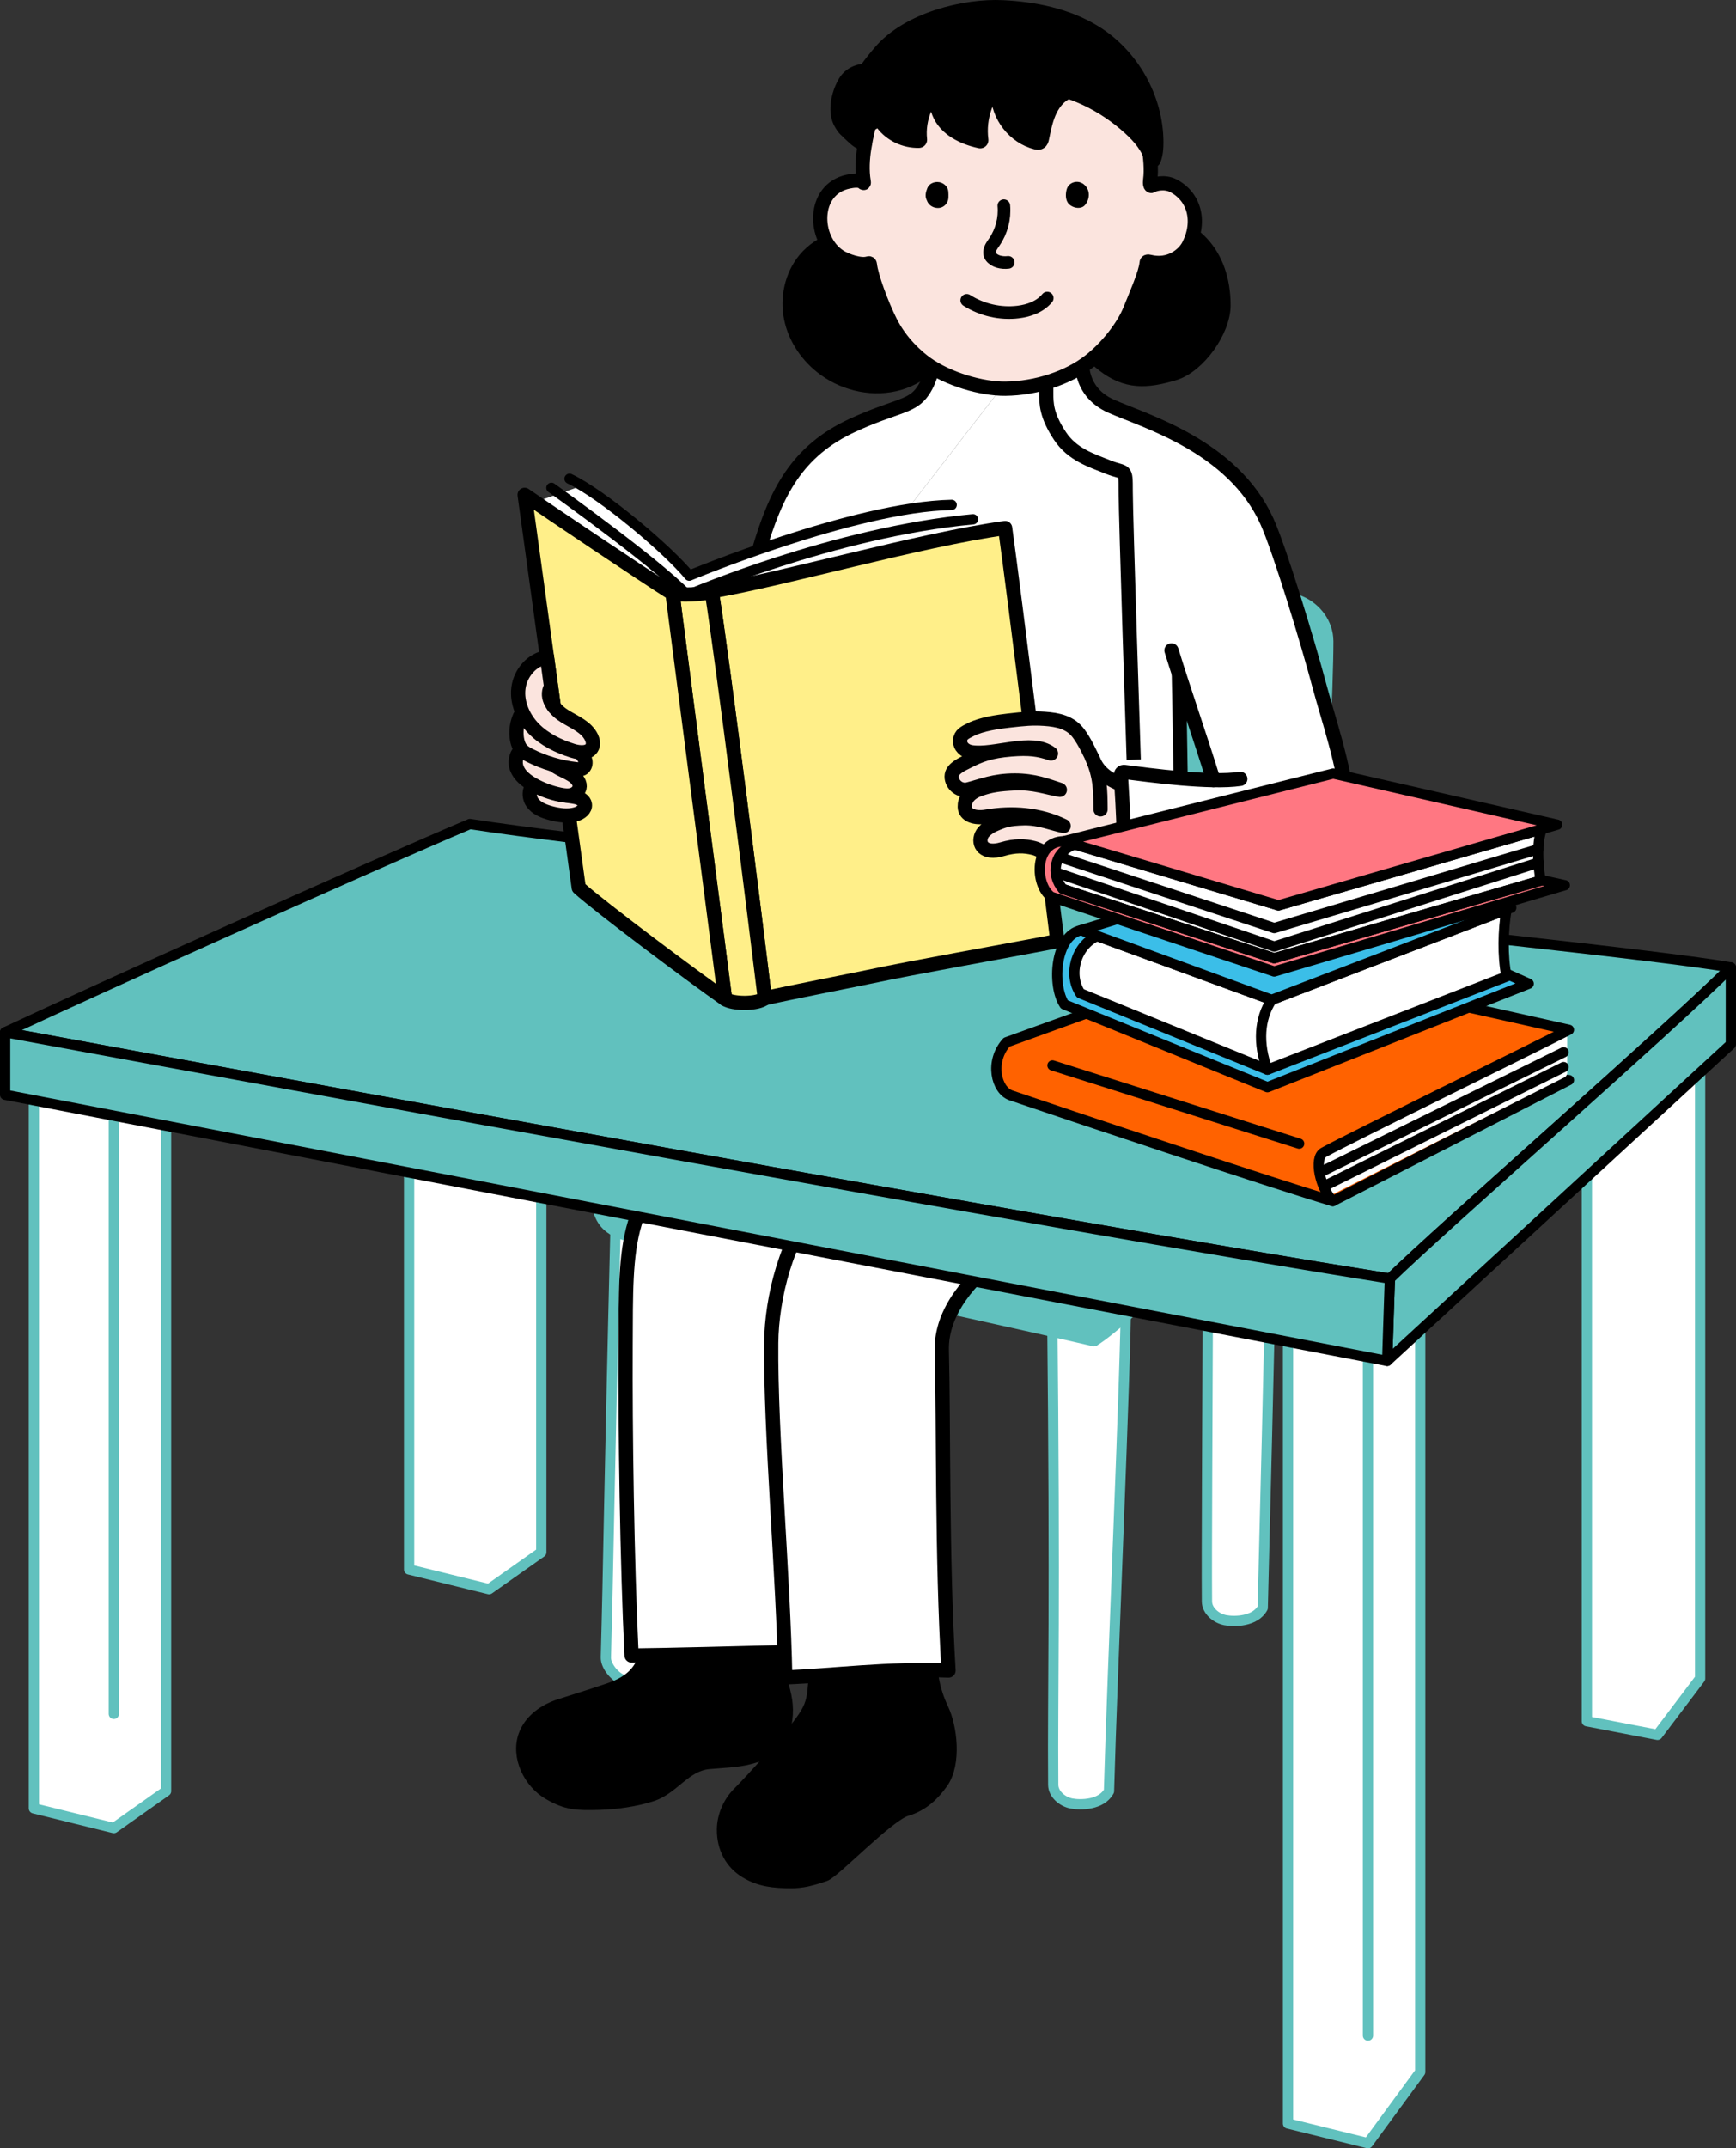
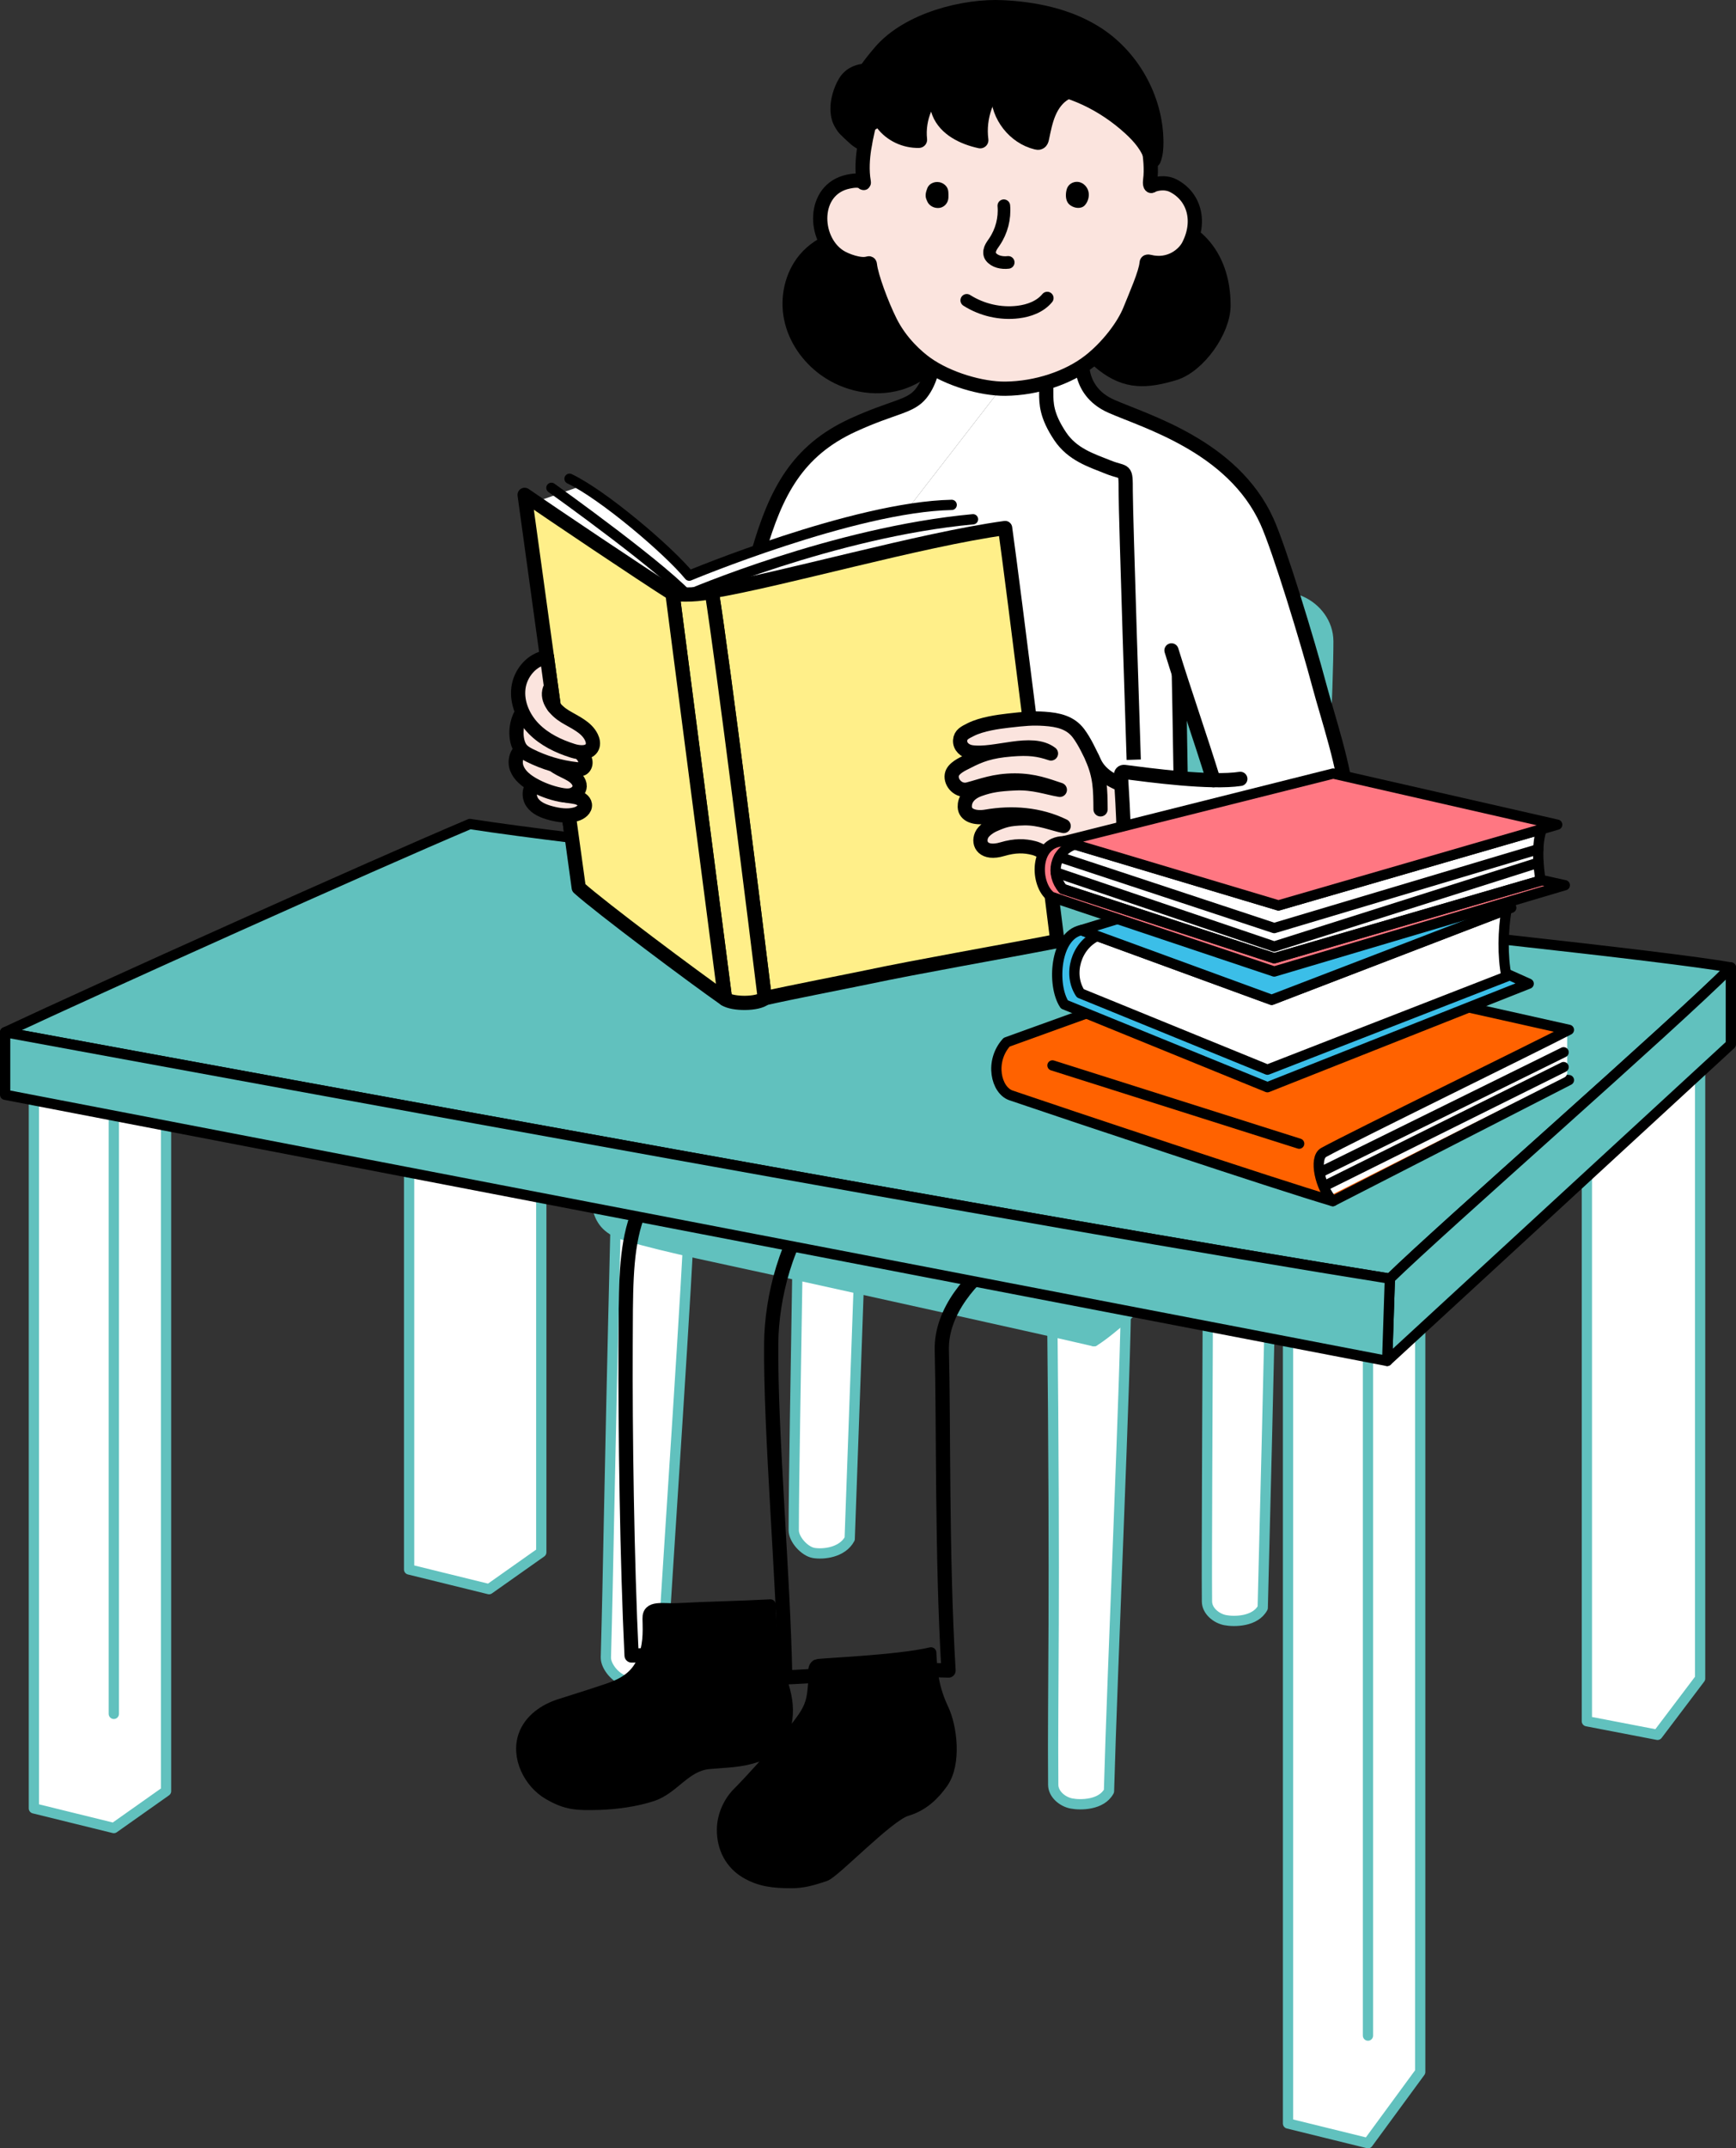
<svg xmlns="http://www.w3.org/2000/svg" width="119.376" height="147.666" version="1.1" viewBox="0 0 119.376 147.666">
  <rect x="0" y="0" width="119.376" height="147.666" fill="#333333" stroke="none" />
  <g>
    <g id="_レイヤー_1" data-name="レイヤー_1">
      <g>
        <g>
          <path d="M86.831,110.515c.22-8.137,1.246-51.508,1.243-56.218-.791-.55-1.365-.788-2.325-.879s-2.762.374-2.752,1.338c.23,21.895-.052,48.251,0,55.325.005.638.63,1.16,1.256,1.281.626.121,2.064.107,2.577-.846Z" fill="#fff" stroke="#61c1be" stroke-linecap="round" stroke-linejoin="round" stroke-width=".706" />
          <path d="M58.429,105.773c.288-8.147,1.72-47.112,1.757-51.825-.787-.529-1.358-.753-2.316-.818-.959-.065-2.764.447-2.762,1.411.045,21.902-.519,43.563-.527,50.639-.001.638.753,1.461,1.378,1.565s1.95-.006,2.471-.973Z" fill="#fff" stroke="#61c1be" stroke-linecap="round" stroke-linejoin="round" stroke-width=".706" />
          <path d="M55.895,39.954c3.832-1.172,6.084-1.438,11.381-1.861,5.498-.44,16.64.806,22.178,3.229,1.067.467,1.881,1.52,1.885,2.754.008,2.706-.42,12.989-.889,15.307-.209,1.034-1.115,2.131-3.157,1.557-1.144-.322-2.286-.797-3.395-1.231-8.104-3.169-20.017-4.223-23.878-3.291-1.342.324-3.095.637-4.815,1.003-.894.19-2.025.021-2.094-1.317-.132-2.543.04-10.461.249-13.368.062-.865.672-2.211,2.536-2.781Z" fill="#61c1be" stroke="#61c1be" stroke-linecap="round" stroke-linejoin="round" stroke-width=".706" />
          <path d="M76.259,123.119c.22-8.137,1.172-29.37,1.169-34.081-.791-.55-1.365-.788-2.325-.879-.96-.09-2.762.374-2.752,1.338.23,21.895.022,26.113.074,33.187.005.638.63,1.16,1.256,1.281.626.121,2.064.107,2.577-.846Z" fill="#fff" stroke="#61c1be" stroke-linecap="round" stroke-linejoin="round" stroke-width=".706" />
          <path d="M45.496,114.61c.503-8.137,1.79-27.143,1.951-31.853-.772-.55-1.337-.788-2.294-.879-.956-.09-2.775.374-2.799,1.338-.532,21.895-.496,23.627-.691,30.7-.018.638.715,1.481,1.337,1.601s1.949.045,2.495-.907Z" fill="#fff" stroke="#61c1be" stroke-linecap="round" stroke-linejoin="round" stroke-width=".706" />
          <path d="M75.159,87.311c-5.062-.846-31.105-5.536-34.125-7.743-.129,2.99-.321,4.678,1.979,5.351,3.005.88,6.768,1.611,10.482,2.433,3.812.843,18.396,4.052,21.734,4.838l-.07-4.878Z" fill="#61c1be" stroke="#61c1be" stroke-linecap="round" stroke-linejoin="round" stroke-width=".706" />
          <path d="M88.506,77.337l.031,1.27c-.031,1.093-.388,1.918-.718,2.221-.946.867-10.436,10.106-12.59,11.362l-.07-4.878s11.808-8.655,13.347-9.975Z" fill="#61c1be" stroke="#61c1be" stroke-linecap="round" stroke-linejoin="round" stroke-width=".706" />
          <path d="M41.29,78.651c-.524.621-.747,1.439.385,2.221.907.626,2.592.949,3.463,1.187,4.288,1.173,20.229,4.375,23.928,5.061,2.649.491,4.873,1.124,6.566.517,1.827-.655,11.352-7.407,12.549-8.812.935-1.097.275-2.441-.99-3.252-1.105-.709-3.545-1.557-5.553-2.096-4.475-1.201-18.321-2.546-23.086-2.589-3.158-.029-4.271-.226-6.072.719-2.222,1.166-9.738,5.323-11.191,7.044Z" fill="#61c1be" stroke="#61c1be" stroke-linecap="round" stroke-linejoin="round" stroke-width=".706" />
        </g>
        <path d="M44.14,114.226c-.411.943-1.229,1.463-2.144,1.787-.821.29-2.445.802-3.501,1.135-1.056.333-2.09,1.036-2.477,2.131-.531,1.503.361,3.275,1.688,4.05,1.255.733,1.97.745,3.482.706,1.162-.03,2.585-.228,3.693-.599,1.46-.489,2.247-2.055,3.865-2.206,1.283-.12,2.129-.087,3.352-.492,1.391-.461,1.889-1.563,2.015-2.528s-.039-1.707-.329-2.636c-.458-1.467-.819-3.693-.808-5.272-2.275.124-4.163.14-6.438.264-.911.05-2.013-.263-1.987.692.028,1.017.055,1.897-.412,2.969Z" stroke="#000" stroke-linecap="round" stroke-linejoin="round" stroke-width=".742" />
        <path d="M55.403,117.769c-.72,1.234-3.984,4.779-4.635,5.417-.65.638-1.091,1.59-1.102,2.551-.015,1.335.598,2.394,1.593,2.991.995.597,1.97.686,3.116.691.795.003,1.422-.156,2.381-.485.648-.223,4.348-4.109,5.592-4.475,1.143-.336,1.909-1.101,2.475-1.904.949-1.345.614-3.879.042-5.084-.656-1.381-.789-2.532-.848-3.875-2.334.557-7.68.739-7.848.825-.33.169-.189.648-.208.968-.072,1.161-.137,1.659-.558,2.381Z" stroke="#000" stroke-linecap="round" stroke-linejoin="round" stroke-width=".742" />
-         <path d="M81.002,67.732c1.425,4.07,1.468,8.578-1.264,10.702-3.047,2.369-9.587,6.903-10.797,7.782-2.151,1.564-4.247,3.923-4.178,6.597.132,5.132-.007,14.149.462,22.012-4.255-.168-7.829.345-11.232.47-.009-.559-.024-1.139-.043-1.737-2.931.076-8.167.209-10.519.233-.313-6.445-.44-15.48-.41-21.308.018-3.516-.036-6.184.627-8.396.683-2.28,3.466-5.589,7.281-8.73,1.869-1.539,7.477-4.865,7.807-6.735l22.266-.89Z" fill="#fff" />
        <path d="M66.041,72.632c-3.676,3.248-7.985,7.977-9.719,9.899-2.249,2.492-3.26,6.7-3.29,9.779-.061,6.161.846,16.154.962,22.986,3.403-.124,6.976-.638,11.232-.47-.47-7.863-.33-16.88-.462-22.012-.069-2.675,2.027-5.033,4.178-6.597,1.21-.88,7.75-5.414,10.797-7.782,2.732-2.124,2.689-6.632,1.264-10.702" fill="none" stroke="#000" stroke-linecap="round" stroke-linejoin="round" stroke-width=".978" />
        <path d="M58.736,68.623c-.33,1.869-5.938,5.195-7.807,6.735-3.815,3.142-6.597,6.451-7.281,8.73-.663,2.212-.609,4.88-.627,8.396-.03,5.828.097,14.863.41,21.308,2.352-.024,7.588-.158,10.519-.233" fill="none" stroke="#000" stroke-linecap="round" stroke-linejoin="round" stroke-width=".978" />
        <path d="M82.573,67.827c.408,3.403,1.265,6.37,1.225,7.355-.057,1.418-.181.793-1.275.569-4.199-.86-4.095-.832-18.528-2.583l-9.769-1.771,2.216-6.558,26.13,2.987Z" />
        <path d="M69.114,26.331c-3.344,0-4.925-1.494-4.925-1.494,0,0-.12,1.303-.863,2.224-.744.922-1.89.882-4.673,2.159-3.859,1.77-5.305,4.649-6.478,8.66-.496,1.698-1.675,12.504-1.675,12.504" fill="#fff" />
        <path d="M50.499,50.384c-1.866-.087-3.608-.369-5.232-.416.226,1.979.109,5.833-.898,7.973,1.466.513,5.201,1.173,6.89,1.319,1.686.147,2.859.073,3.968-.55.449-.252,1.017-.756,1.516-1.5.047.934.084,1.698.107,2.193.22,4.691-3,11.695-3,11.695l31.098,3.616c-.72-2.611-2.094-7.834-2.644-10.033-.414-1.656-1.045-4.453-1.045-5.938,0-1.011-.154-10.682-.197-12.464l6.05-10.464c-2.352-5.156-8.364-6.857-10.702-7.894-2.503-1.11-1.964-3.633-1.964-3.633,0,0-1.466,2.043-5.332,2.043" fill="#fff" />
        <path d="M56.015,42.969s.691,13.372.835,16.433c.22,4.691-3,11.695-3,11.695l31.098,3.616c-.72-2.611-2.094-7.834-2.644-10.033-.414-1.656-1.045-4.453-1.045-5.938,0-1.011-.154-10.682-.197-12.464" fill="none" stroke="#000" stroke-linecap="round" stroke-linejoin="round" stroke-width=".978" />
        <path d="M51.544,50.409c-2.264-.001-4.353-.387-6.277-.442.226,1.979.109,5.833-.898,7.973,1.466.513,5.201,1.173,6.89,1.319,1.686.147,2.859.073,3.968-.55.449-.252,1.018-.756,1.516-1.5" fill="none" stroke="#000" stroke-linecap="round" stroke-linejoin="round" stroke-width=".978" />
        <path d="M69.114,26.331c-3.344,0-4.925-1.494-4.925-1.494,0,0-.12,1.303-.863,2.224-.744.922-1.89.882-4.673,2.159-3.859,1.77-5.305,4.649-6.478,8.66-.496,1.698-1.675,12.504-1.675,12.504" fill="none" stroke="#000" stroke-linecap="round" stroke-linejoin="round" stroke-width=".978" />
        <path d="M45.724,50.848c-.741-.198-2.199-.66-2.485-1.99-.262-1.22-1.029-2.604-1.657-3.507-.652-.937-1.633-1.492-2.76-1.672-.455-.073-1.035.011-1.188.446-.149.426.234.851.623,1.079s.855.418,1.036.831c.08.183.092.388.094.587.013,1.09-.202,2.267.349,3.207" fill="none" stroke="#000" stroke-linecap="round" stroke-linejoin="round" stroke-width=".978" />
        <path d="M38.431,54.495c.681.857,1.442,1.419,2.456,1.833,1.796.733,3.372.037,4.911.66" fill="none" stroke="#000" stroke-linecap="round" stroke-linejoin="round" stroke-width=".978" />
        <path d="M87.23,62.26c-3.588.47-6.63-.319-10.164-1.173.403-1.869.151-5.471.015-7.779-.009-.156.084-.267.238-.247,1.723.22,5.919.788,7.972.476l1.939,8.723Z" fill="#fff" />
        <line x1="38.085" y1="48.594" x2="39.797" y2="61.02" fill="none" stroke="#000" stroke-linecap="round" stroke-linejoin="round" stroke-width=".978" />
        <g>
          <polygon points="88.571 89.331 88.571 145.96 94.069 147.313 97.66 142.419 97.66 89.331 88.571 89.331" fill="#fff" stroke="#61c1be" stroke-linecap="round" stroke-linejoin="round" stroke-width=".706" />
          <line x1="94.069" y1="93.29" x2="94.069" y2="139.917" fill="none" stroke="#61c1be" stroke-linecap="round" stroke-linejoin="round" stroke-width=".706" />
          <polygon points="2.33 73.769 2.33 124.299 7.827 125.652 11.418 123.115 11.418 75.257 2.33 73.769" fill="#fff" stroke="#61c1be" stroke-linecap="round" stroke-linejoin="round" stroke-width=".706" />
          <line x1="7.827" y1="76.962" x2="7.827" y2="117.804" fill="none" stroke="#61c1be" stroke-linecap="round" stroke-linejoin="round" stroke-width=".706" />
          <polygon points="28.132 78.021 28.132 107.879 33.63 109.232 37.221 106.696 37.221 79.508 28.132 78.021" fill="#fff" stroke="#61c1be" stroke-linecap="round" stroke-linejoin="round" stroke-width=".706" />
          <polygon points="109.121 77.876 109.121 118.31 113.98 119.245 116.908 115.373 116.908 71.701 109.121 77.876" fill="#fff" stroke="#61c1be" stroke-linecap="round" stroke-linejoin="round" stroke-width=".706" />
          <path d="M.353,70.952c19.805,3.644,70.831,13.05,95.221,16.936,3.654-3.57,19.329-17.27,23.449-21.389-9.031-1.584-72.187-7.595-86.712-9.861-6.597,2.785-25.509,11.289-31.958,14.314Z" fill="#61c1be" stroke="#000" stroke-linecap="round" stroke-linejoin="round" stroke-width=".706" />
          <path d="M119.023,66.499c-4.119,4.119-19.795,17.819-23.449,21.389l-.186,5.656,23.634-21.762v-5.284Z" fill="#61c1be" stroke="#000" stroke-linecap="round" stroke-linejoin="round" stroke-width=".706" />
          <path d="M95.574,87.888c-24.39-3.887-75.416-13.292-95.221-16.936v4.297l95.036,18.296.186-5.656Z" fill="#61c1be" stroke="#000" stroke-linecap="round" stroke-linejoin="round" stroke-width=".706" />
        </g>
        <g>
          <g>
            <path d="M65,34.985l2.872,1.735.11,2.199-20.122,4.178-10.226-6.377-.55-2.309,2.529-.88c2.309,1.099,6.326,4.266,7.781,6.036,0,0,10.885-4.448,17.605-4.582Z" fill="#fff" />
            <g>
              <path d="M47.31,40.898s10.033-4.326,19.599-5.205" fill="none" stroke="#000" stroke-linecap="round" stroke-linejoin="round" stroke-width=".706" />
              <path d="M37.918,33.531s8.183,5.828,9.723,7.808" fill="none" stroke="#000" stroke-linecap="round" stroke-linejoin="round" stroke-width=".706" />
              <path d="M39.164,32.908c2.309,1.099,6.776,4.889,8.231,6.66,0,0,11.328-4.73,18.048-4.864" fill="none" stroke="#000" stroke-linecap="round" stroke-linejoin="round" stroke-width=".706" />
            </g>
          </g>
          <g>
            <path d="M52.59,68.614c-.527-4.369-2.893-23.259-3.651-27.972,4.768-.786,14.364-3.551,20.178-4.348.59,4.213,2.865,22.568,3.592,28.392-4.124.8-9.581,1.743-13.121,2.492-1.093.231-5.484,1.084-6.998,1.437Z" fill="#ffef89" stroke="#000" stroke-linecap="round" stroke-linejoin="round" stroke-width=".978" />
            <path d="M49.859,68.668c.532.361,2.246.367,2.732-.054-.527-4.369-2.893-23.259-3.651-27.972-.586.244-2.245.281-2.698.154l3.617,27.872Z" fill="#ffef89" stroke="#000" stroke-linecap="round" stroke-linejoin="round" stroke-width=".978" />
            <path d="M49.859,68.668l-3.617-27.872c-2.185-1.383-8.232-5.451-10.166-6.782l3.721,27.006c1.456,1.319,7.998,6.212,10.062,7.648Z" fill="#ffef89" stroke="#000" stroke-linecap="round" stroke-linejoin="round" stroke-width=".978" />
          </g>
        </g>
        <g>
          <path d="M80.814,60.174c-1.52-.226-2.681.02-4.11.352-1.342.313-3.082.634-4.05-.73-.264-.372-.285-.676-.611-.975-.253-.232-.627-.445-.944-.527-.64-.167-1.303-.184-2.177.075-1.273.377-1.695-.337-1.425-.961.134-.31.568-.597.859-.723.649-.281.988-.413,2.054-.439s2.046.393,2.732.528c-1.675-.819-3.559-.947-5.32-.643-.776.134-1.461-.085-1.479-.671-.014-.464.257-.944,1.029-1.214.748-.262,1.304-.348,2.441-.401,1.266-.06,2.194.302,3.067.445-.899-.296-1.775-.643-3.089-.645-1.416-.002-2.281.371-3.214.613-.654.17-1.218-.446-1.127-.99.08-.476.781-.767,1.033-.898.918-.479,1.628-.741,3.046-.857,1.233-.101,1.886-.011,2.741.278-1.332-1.011-3.889.165-5.477-.087-.448-.071-.797-.399-.769-.812.027-.406.325-.539.734-.745.754-.38,1.886-.535,2.566-.613,1.142-.13,1.663-.181,2.495-.126.948.064,1.792.252,2.353,1.008.423.57.754,1.292,1.087,1.993.402.849,1.255,1.329,2.285,1.674.665.223,2.116.133,2.591.104l.679,5.987Z" fill="#fbe4de" stroke="#000" stroke-linecap="round" stroke-linejoin="round" stroke-width=".978" />
          <path d="M75.1,52.086c.556,1.282.569,2.146.579,3.546" fill="none" stroke="#000" stroke-linecap="round" stroke-linejoin="round" stroke-width=".978" />
        </g>
        <g>
          <path d="M36.818,53.865c-.445.217-.498.882-.216,1.289s.777.604,1.255.733c.569.153,1.177.241,1.744.081.321-.091.665-.344.618-.674-.04-.277-.336-.439-.609-.501-.337-.077-.696-.073-1.01-.214s-.573-.511-.43-.826c-.4.067-.93.093-1.351.113Z" fill="#fbe4de" stroke="#000" stroke-linecap="round" stroke-linejoin="round" stroke-width=".978" />
          <path d="M36.063,51.428c-.516.172-.718.853-.53,1.365s.649.87,1.123,1.138c.581.328,1.214.564,1.868.696.273.055.56.091.826.009s.503-.314.511-.592c.005-.166-.071-.327-.174-.457-.42-.534-1.409-.671-1.802-1.225-.135-.191-.035-.427.101-.617-.543-.087-1.682-.249-1.924-.316Z" fill="#fbe4de" stroke="#000" stroke-linecap="round" stroke-linejoin="round" stroke-width=".978" />
          <path d="M36.556,48.672c-.382.079-.66.238-.815.596-.37.854-.247,1.787.071,2.205.152.2.376.331.601.444,1.006.507,2.104.833,3.224.956.129.014.266.025.384-.031.169-.08.255-.284.238-.471s-.118-.356-.239-.499c-.645-.764-1.777-.878-2.599-1.447-.172-.119-.339-.271-.393-.474s.051-.458.256-.498c-.313-.134-.648-.451-.729-.782Z" fill="#fbe4de" stroke="#000" stroke-linecap="round" stroke-linejoin="round" stroke-width=".978" />
          <path d="M38.08,48.566c.209.273.494.511.782.685.666.403,1.463.724,1.803,1.425.101.207.151.455.059.665-.202.458-.861.416-1.338.267-.987-.31-1.95-.774-2.676-1.511-.726-.737-1.19-1.779-1.061-2.806s.937-1.982,1.964-2.114l.467,3.39Z" fill="#fbe4de" />
          <line x1="37.614" y1="45.176" x2="38.081" y2="48.566" fill="none" stroke="#000" stroke-linecap="round" stroke-linejoin="round" stroke-width=".978" />
          <path d="M37.614,45.176c-1.026.133-1.835,1.088-1.964,2.114s.335,2.069,1.061,2.806c.726.737,1.689,1.201,2.676,1.511.477.15,1.136.191,1.338-.267.093-.21.042-.458-.059-.665-.34-.7-1.137-1.022-1.803-1.425s-1.313-1.142-1.057-1.877" fill="none" stroke="#000" stroke-linecap="round" stroke-linejoin="round" stroke-width=".978" />
        </g>
        <path d="M76.41,27.921c2.338,1.037,8.35,2.738,10.702,7.894.864,1.895,2.823,8.337,3.603,11.273.573,2.157,1.823,5.833,1.9,8.064.078,2.231-.318,4.648-2.12,5.966-.848.62-2.224,1.006-3.266,1.142-3.588.47-6.63-.319-10.164-1.173.403-1.869.151-5.471.015-7.779-.009-.156.084-.267.238-.247,1.292.165,3.986.526,6.113.565-.893-2.896-1.983-6.024-2.876-8.92l-4.146-16.785Z" fill="#fff" />
        <path d="M80.557,44.705c.893,2.896,1.993,6.024,2.886,8.92" fill="none" stroke="#000" stroke-linecap="round" stroke-linejoin="round" stroke-width=".978" />
        <path d="M69.114,26.331c3.866,0,5.332-2.043,5.332-2.043,0,0-.539,2.523,1.964,3.633,2.338,1.037,8.35,2.738,10.702,7.894.864,1.895,2.823,8.337,3.603,11.273.573,2.157,1.823,5.833,1.9,8.064.078,2.231-.318,4.648-2.12,5.966-.848.62-2.224,1.006-3.266,1.142-3.588.47-6.63-.319-10.164-1.173.403-1.869.151-5.471.015-7.779-.009-.156.084-.267.238-.247,1.723.22,5.919.788,7.972.476" fill="none" stroke="#000" stroke-linecap="round" stroke-linejoin="round" stroke-width=".978" />
        <path d="M77.961,52.22s-.552-16.779-.552-18.442c0-1.664,0-1.188-1.188-1.664-1.188-.475-2.482-.872-3.326-2.138-.95-1.425-.95-2.261-.95-2.974s0-1.166,0-1.166" fill="none" stroke="#000" stroke-linejoin="round" stroke-width=".978" />
        <g>
          <path d="M55.472,17.923c-.894,1.073-1.212,2.574-.927,3.94.285,1.367,1.142,2.586,2.275,3.402,1.417,1.02,3.298,1.413,4.975.926,1.677-.487,3.086-1.887,3.471-3.59.153-.676.15-1.377.123-2.07-.021-.541-.059-1.091-.257-1.594-.144-.366-.369-.697-.627-.994-2.027-2.331-6.998-2.462-9.033-.019Z" stroke="#000" stroke-linecap="round" stroke-linejoin="round" stroke-width="1.27" />
          <path d="M83.988,20.991c0,1.681-1.687,4.056-3.298,4.535-1.881.56-3.201.622-4.747-.586-1.546-1.209-2.4-3.286-2.038-5.214,1.173-6.233,10.083-5.95,10.083,1.265Z" stroke="#000" stroke-linecap="round" stroke-linejoin="round" stroke-width="1.27" />
          <path d="M74.923,24.825c1.226-.961,2.335-2.391,2.788-3.524.398-.994,1.087-2.544,1.136-3.222.008-.105.083-.111.189-.085,1.402.35,2.382-.503,2.695-1.109.877-1.698.368-3.399-1.061-4.125-.588-.298-1.288-.11-1.44,0-.152.11-.166-.183-.136-.402.185-1.373-.312-3.462-.598-4.335-1.395-4.261-4.462-7.511-10.157-7.228-1.641.082-2.857.486-4.605,1.507-2.236,1.305-3.747,4.373-4.311,7.92-.101.638-.166,1.492-.028,2.269.018.101,0,.111-.052.06-.22-.211-.714-.128-1.014-.065-2.48.52-2.43,3.926-.63,5.127.473.315,1.492.663,1.989.497.091-.03.123-.009.131.082.077.775.8,2.73,1.396,3.92.727,1.456,1.867,2.442,2.486,2.884,1.489,1.063,3.798,1.739,5.434,1.722,2.144-.022,4.333-.755,5.788-1.895Z" fill="#fbe4de" stroke="#000" stroke-linecap="round" stroke-linejoin="round" stroke-width=".978" />
          <path d="M69.028,14.142c.077.865-.153,1.754-.64,2.474-.106.157-.226.309-.293.487s-.072.393.043.544c.259.342.764.44,1.192.389" fill="none" stroke="#000" stroke-linecap="round" stroke-linejoin="round" stroke-width=".869" />
          <path d="M63.763,12.946c-.095.251-.161.491-.066.742.041.108.1.246.173.329.192.218.472.309.741.272s.521-.26.587-.559c.026-.119.024-.243.022-.365-.002-.111-.005-.225-.035-.331-.064-.225-.245-.387-.441-.466-.378-.153-.839.003-.981.378Z" />
          <path d="M73.519,14.044c-.214-.205-.249-.537-.208-.831.018-.128.049-.256.113-.368.151-.263.487-.395.783-.33s.538.31.625.6.026.615-.138.87c-.054.083-.119.161-.203.214-.294.184-.734.071-.972-.156Z" />
          <path d="M66.479,20.644c1.047.664,2.311.953,3.53.805.748-.091,1.514-.366,2.005-.96" fill="none" stroke="#000" stroke-linecap="round" stroke-linejoin="round" stroke-width=".869" />
          <path d="M60.591,3.616c1.898-2.217,5.754-3.17,8.366-3.04,2.171.108,4.377.555,6.235,1.683,2.573,1.56,4.241,4.512,4.249,7.521.001.401-.027.81-.176,1.182-.22-.884-.851-1.607-1.525-2.221-1.814-1.652-4.132-2.791-6.576-3.008-2.49-.222-4.958.498-7.355,1.209-1.663.494-3.382,1.012-4.807,2.037-.163.117-.98-.129-.933-.334.201-.882.47-1.752.847-2.575.415-.905,1.025-1.695,1.674-2.453Z" stroke="#000" stroke-linecap="round" stroke-linejoin="round" stroke-width="1.129" />
          <path d="M58.176,5.694c-.301.504-.524,1.231-.507,1.818.006.212.029.425.095.626.121.371.379.683.669.944.35.314.532.549.967.727-.06-1.499.54-3.013,1.611-4.064.068-.066.142-.14.151-.234.006-.063-.019-.125-.051-.179-.164-.277-.509-.392-.831-.412-.94-.058-1.687.075-2.105.775Z" stroke="#000" stroke-linecap="round" stroke-linejoin="round" stroke-width="1.129" />
          <path d="M60.444,5.766c-.389.854-.256,1.912.301,2.668s1.505,1.193,2.443,1.169c-.164-1.481.494-3.027,1.676-3.936.173-.133.374-.286.377-.504.002-.107-.048-.21-.114-.295-.275-.357-.774-.431-1.222-.479-1.366-.144-2.796-.048-3.461,1.377Z" stroke="#000" stroke-linecap="round" stroke-linejoin="round" stroke-width="1.129" />
          <path d="M65.75,4.55c-.402.123-.811.319-1.032.677-.147.238-.195.523-.226.802-.063.571-.063,1.166.15,1.699.431,1.083,1.623,1.659,2.762,1.905-.21-1.571.381-3.228,1.537-4.311.088-.083.188-.186.165-.304-.012-.063-.057-.113-.102-.158-.806-.795-2.264-.613-3.253-.31Z" stroke="#000" stroke-linecap="round" stroke-linejoin="round" stroke-width="1.129" />
          <path d="M70.231,4.495c-.516.133-1.014.422-1.282.882-.184.316-.249.69-.25,1.056-.005,1.504,1.123,2.937,2.585,3.287.053.013.111.024.161.003.083-.034.112-.134.131-.222.126-.599.241-1.207.479-1.771s.614-1.092,1.149-1.391c.095-.053.197-.102.259-.191.113-.163.044-.389-.059-.558-.657-1.082-2.029-1.39-3.173-1.096Z" stroke="#000" stroke-linecap="round" stroke-linejoin="round" stroke-width="1.129" />
        </g>
        <g>
          <path d="M91.65,82.56l16.236-8.319-8.292-.86-10.803,4.782s-.794,2.873,2.859,4.398Z" fill="#ff6200" stroke="#000" stroke-linecap="round" stroke-linejoin="round" stroke-width=".706" />
          <polygon points="107.413 71.176 107.413 73.743 91.091 81.977 88.174 81.082 88.174 77.571 102.649 70.769 107.413 71.176" fill="#fff" stroke="#fff" stroke-linecap="round" stroke-linejoin="round" stroke-width=".706" />
          <path d="M69.221,71.638c-1.193,1.323-.728,3.305.303,3.656,3.317,1.131,18.349,6.163,22.126,7.266-.864-.895-1.327-2.961-.625-3.347,1.968-1.083,14.668-7.284,16.86-8.427l-22.422-5.015-16.242,5.867Z" fill="#ff6200" stroke="#000" stroke-linecap="round" stroke-linejoin="round" stroke-width=".706" />
          <g>
            <line x1="90.815" y1="80.565" x2="107.522" y2="72.329" fill="none" stroke="#000" stroke-linecap="round" stroke-linejoin="round" stroke-width=".706" />
            <line x1="107.522" y1="73.347" x2="91.039" y2="81.54" fill="none" stroke="#000" stroke-linecap="round" stroke-linejoin="round" stroke-width=".706" />
          </g>
          <line x1="89.338" y1="78.61" x2="72.373" y2="73.233" fill="none" stroke="#000" stroke-linecap="round" stroke-linejoin="round" stroke-width=".706" />
        </g>
        <g>
          <path d="M87.446,68.724l-13.097-4.79c-1.806.377-2.029,3.789-1.155,5.108l13.961,5.688,17.965-7.116-6.818-3.059-10.856,4.17Z" fill="#3bbee8" stroke="#000" stroke-linecap="round" stroke-linejoin="round" stroke-width=".706" />
          <path d="M103.593,67.124l-16.438,6.401-12.866-5.25c-.873-1.319-.285-3.286,1.155-3.939l12.002,4.388,16.147-6.202c-.238,1.47-.283,3.141,0,4.602Z" fill="#fff" stroke="#000" stroke-linecap="round" stroke-linejoin="round" stroke-width=".706" />
          <polygon points="90.872 58.856 103.921 62.395 87.446 68.724 74.349 63.933 90.872 58.856" fill="#3bbee8" stroke="#000" stroke-linecap="round" stroke-linejoin="round" stroke-width=".706" />
-           <path d="M87.446,68.724c-.855,1.3-.964,2.991-.291,4.801" fill="none" stroke="#000" stroke-linecap="round" stroke-linejoin="round" stroke-width=".706" />
        </g>
        <g>
          <path d="M107.604,60.845l-19.982,5.933-15.34-5.139c-1.127-.815-1.2-3.79.868-3.816l14.763,4.412,11.255-3.259,8.436,1.87Z" fill="#ff7782" stroke="#000" stroke-linecap="round" stroke-linejoin="round" stroke-width=".706" />
          <g>
            <path d="M105.942,60.531l-18.32,5.335-14.532-4.759c-.873-.998-.609-2.577.832-3.071l13.991,4.198,18.105-5.242c-.497,1.329-.076,3.539-.076,3.539Z" fill="#fff" stroke="#000" stroke-linecap="round" stroke-linejoin="round" stroke-width=".706" />
            <g>
              <polyline points="105.782 58.369 87.622 63.791 72.832 58.901" fill="none" stroke="#000" stroke-linecap="round" stroke-linejoin="round" stroke-width=".706" />
              <polyline points="105.796 59.293 87.622 65.06 72.598 59.963" fill="none" stroke="#000" stroke-linecap="round" stroke-linejoin="round" stroke-width=".706" />
              <polyline points="105.942 60.531 87.622 65.866 73.091 61.107" fill="none" stroke="#000" stroke-linecap="round" stroke-linejoin="round" stroke-width=".706" />
            </g>
          </g>
          <polygon points="91.678 53.171 107.081 56.684 87.913 62.234 73.151 57.822 91.678 53.171" fill="#ff7782" stroke="#000" stroke-linecap="round" stroke-linejoin="round" stroke-width=".706" />
        </g>
      </g>
    </g>
  </g>
</svg>